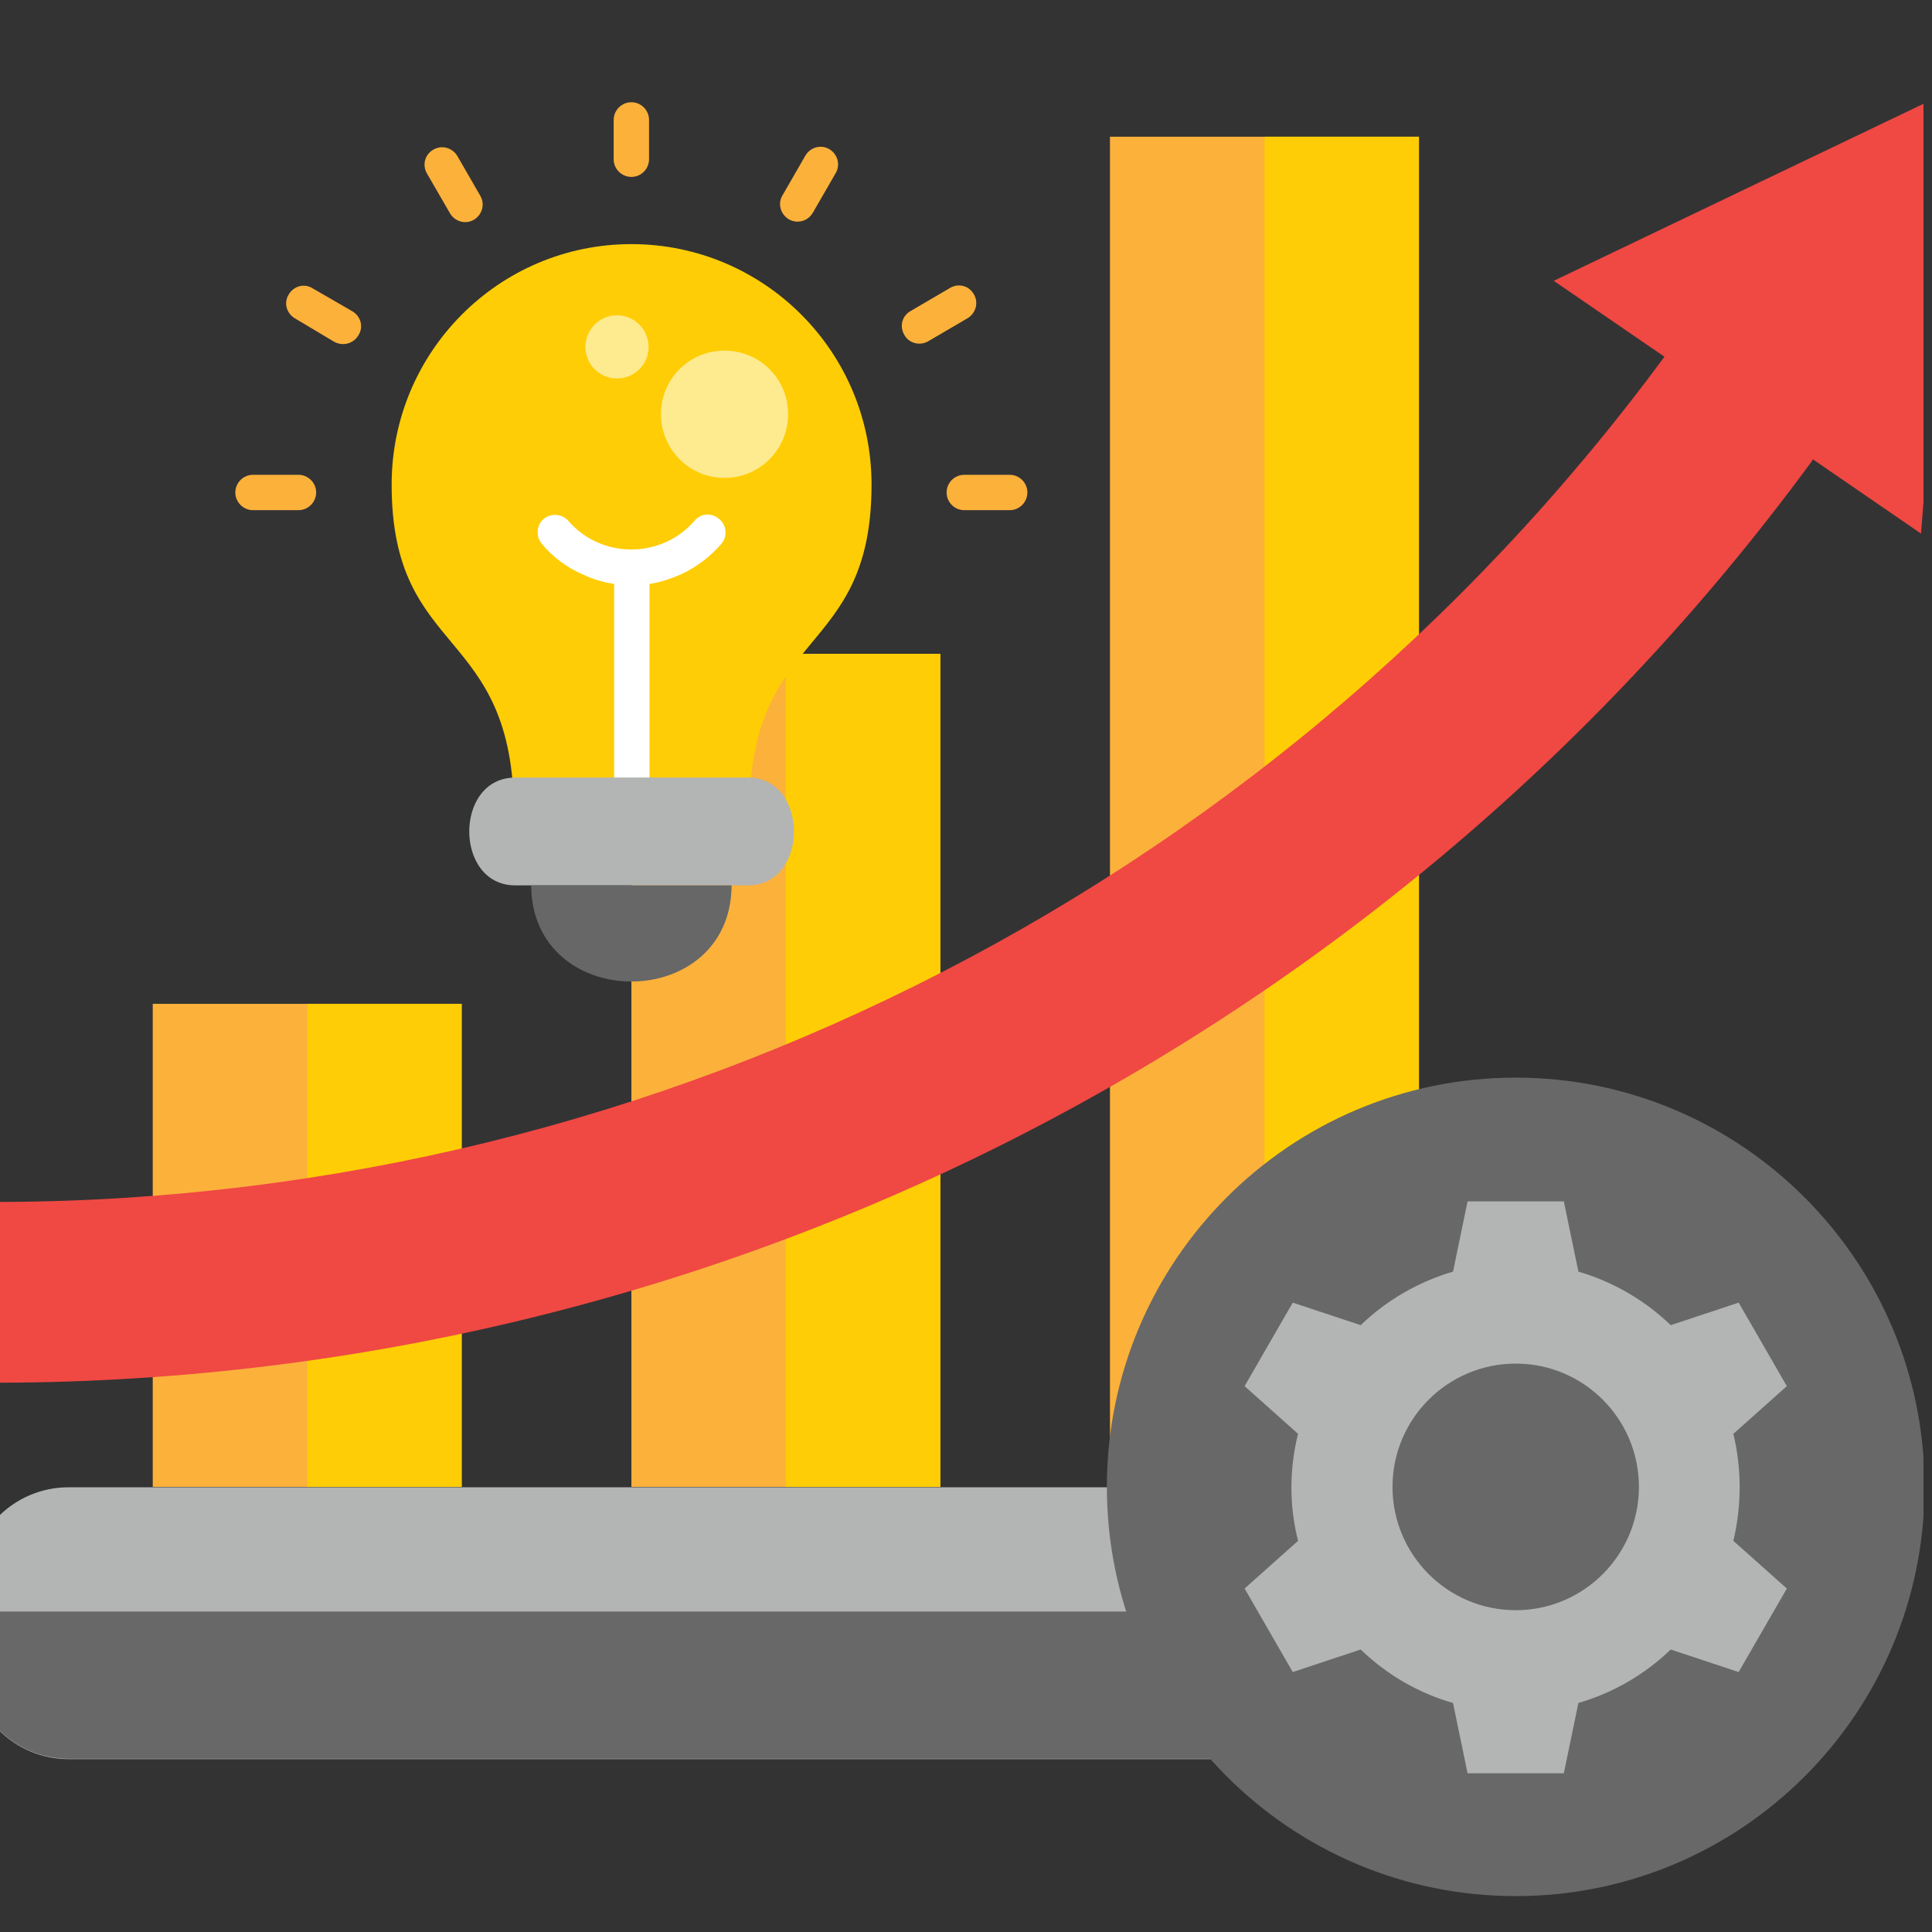
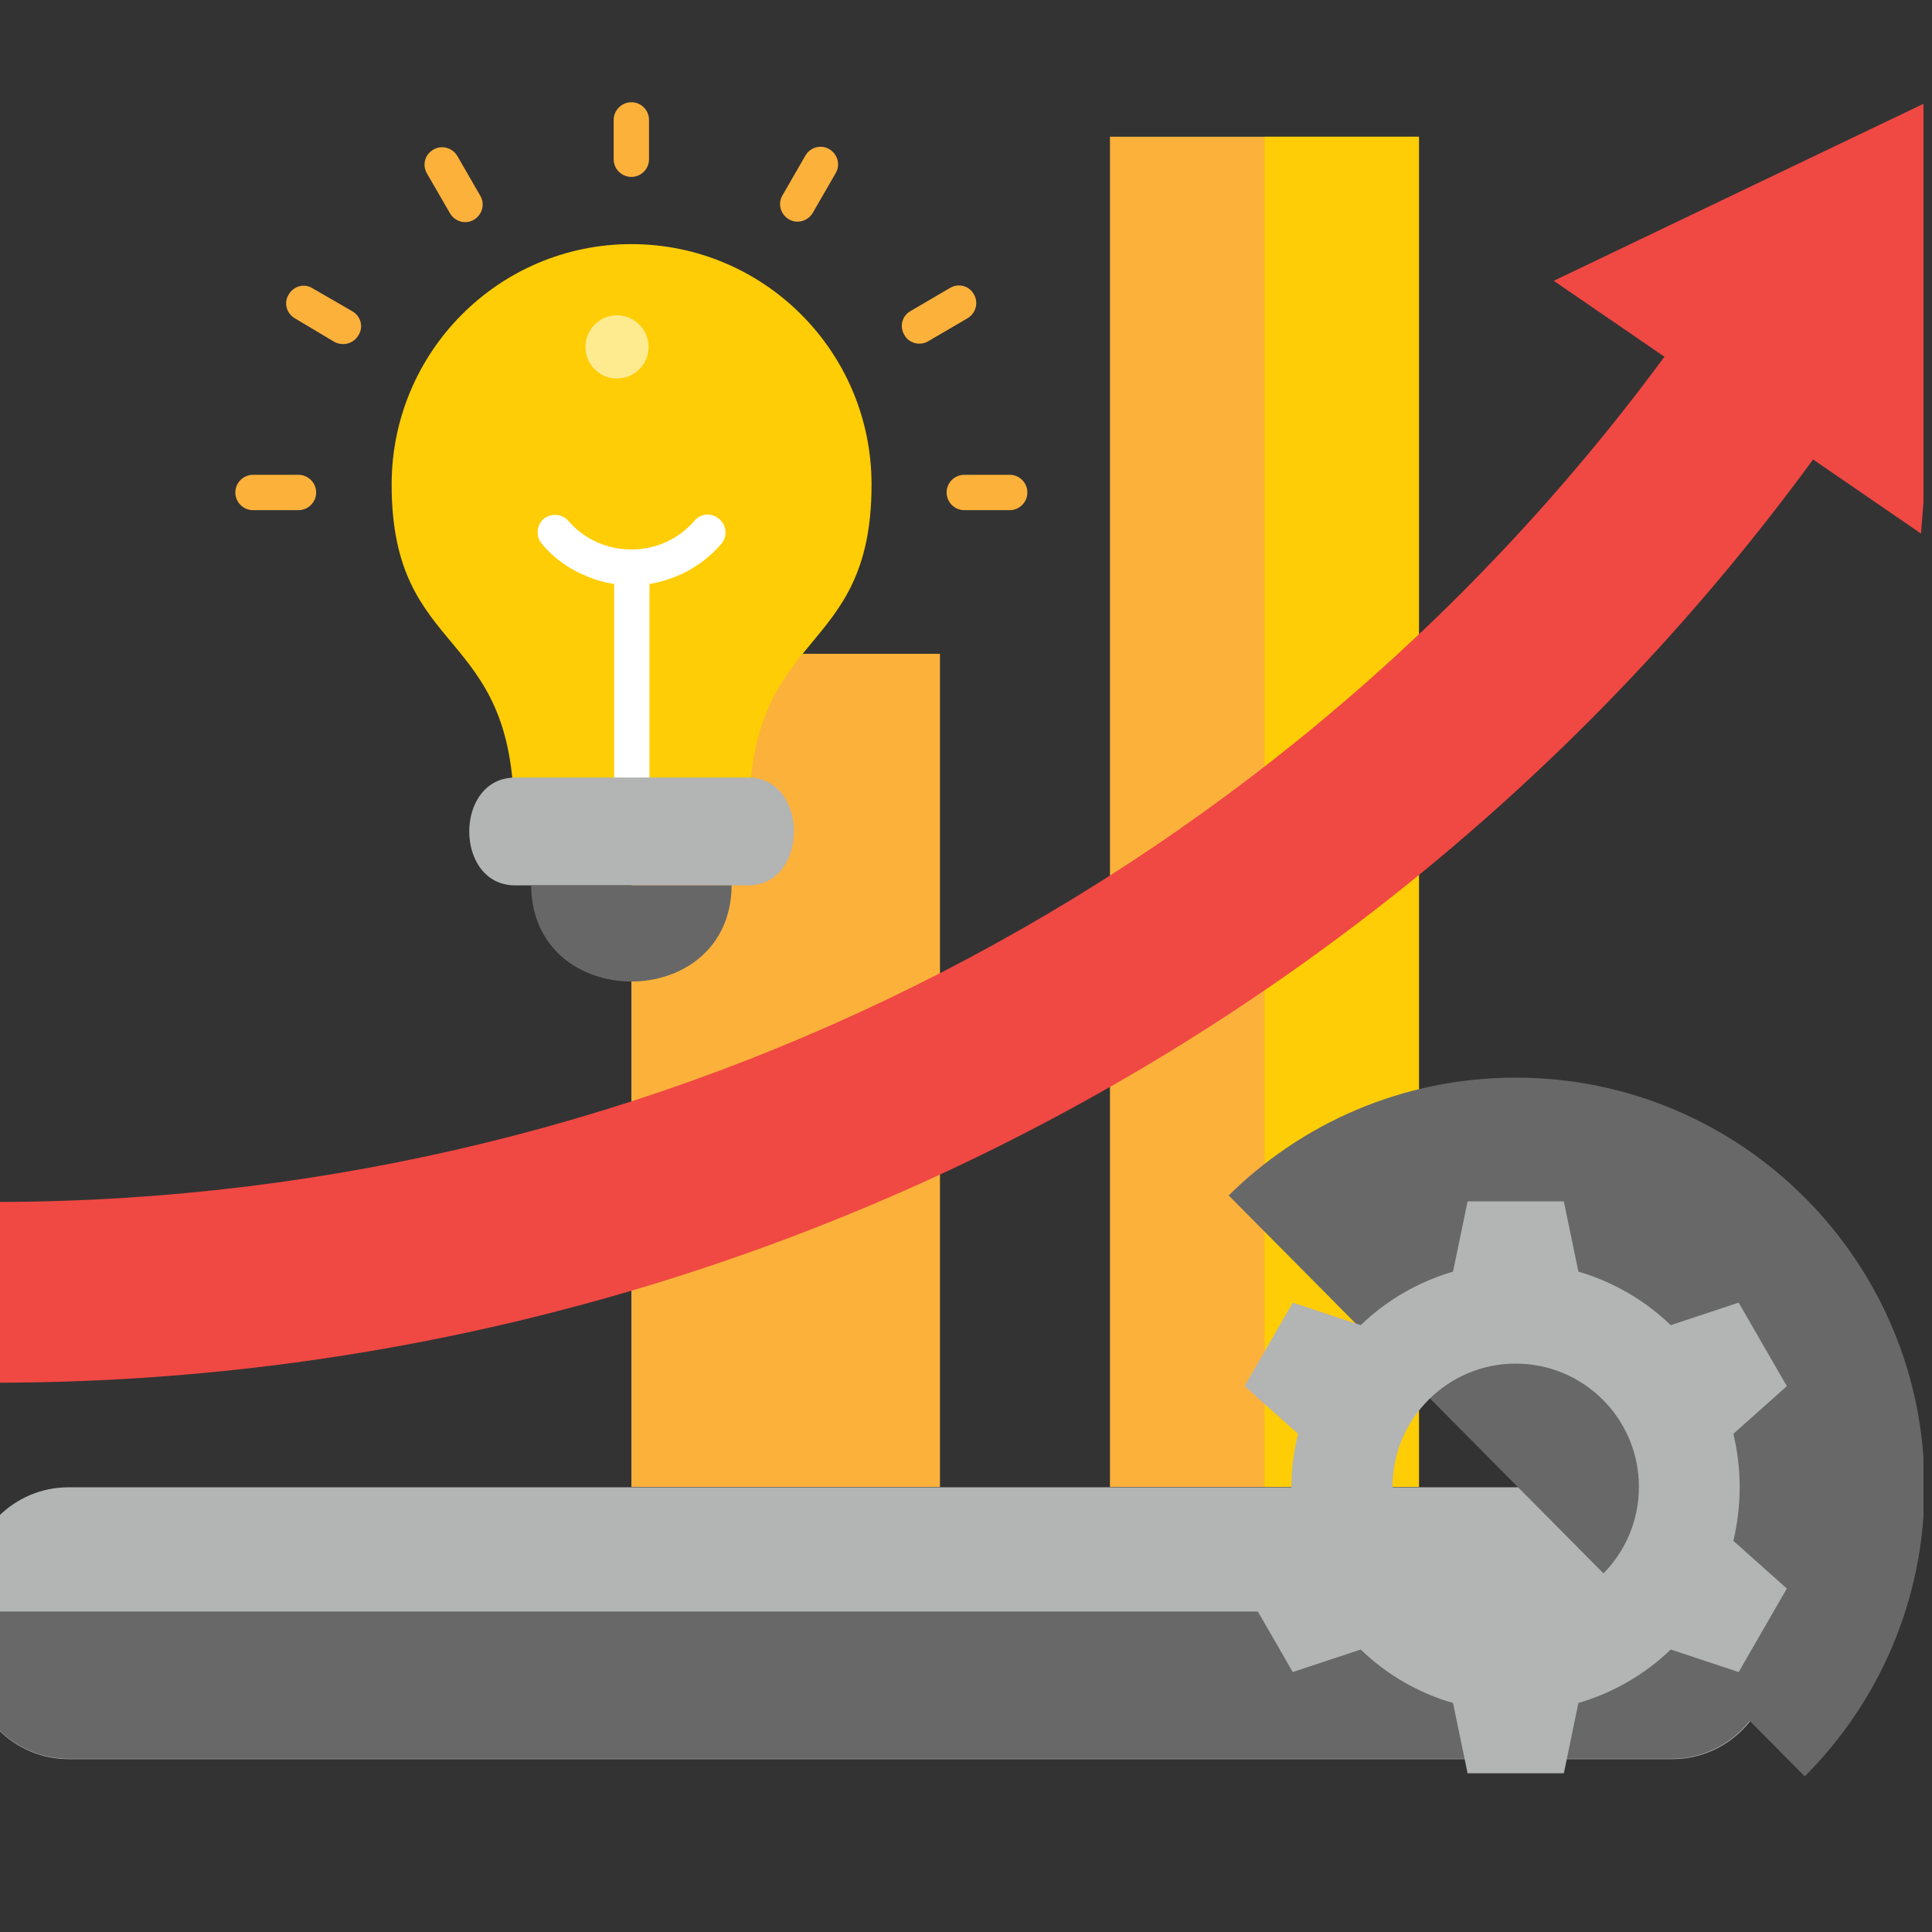
<svg xmlns="http://www.w3.org/2000/svg" width="150" zoomAndPan="magnify" viewBox="0 0 112.5 112.5" height="150" preserveAspectRatio="xMidYMid meet" version="1.0">
  <rect x="0" y="0" width="112.5" height="112.5" fill="#333333" stroke="none" />
  <defs>
    <clipPath id="b7844a6ceb">
      <path d="M 0 5.129 L 112.004 5.129 L 112.004 81 L 0 81 Z M 0 5.129 " clip-rule="nonzero" />
    </clipPath>
    <clipPath id="53048bd442">
      <path d="M 13 5.129 L 60 5.129 L 60 30 L 13 30 Z M 13 5.129 " clip-rule="nonzero" />
    </clipPath>
    <clipPath id="39b15ed495">
-       <path d="M 64 62 L 112.004 62 L 112.004 110.41 L 64 110.41 Z M 64 62 " clip-rule="nonzero" />
+       <path d="M 64 62 L 112.004 62 L 112.004 110.41 Z M 64 62 " clip-rule="nonzero" />
    </clipPath>
  </defs>
  <path fill="#b3b4b4" d="M 3.984 86.605 L 97.387 86.605 C 100.551 86.605 103.145 89.207 103.145 92.371 L 103.145 96.668 C 103.145 99.836 100.551 102.434 97.387 102.434 L 3.984 102.434 C 0.824 102.434 -1.773 99.836 -1.773 96.668 L -1.773 92.371 C -1.773 89.18 0.824 86.605 3.984 86.605 Z M 3.984 86.605 " fill-opacity="1" fill-rule="evenodd" />
  <path fill="#686868" d="M 103.121 93.84 L 103.121 96.645 C 103.121 99.809 100.523 102.41 97.359 102.41 L 3.984 102.41 C 0.824 102.41 -1.773 99.809 -1.773 96.645 L -1.773 93.84 Z M 103.121 93.84 " fill-opacity="1" fill-rule="evenodd" />
  <path fill="#fcb13b" d="M 36.766 38.07 L 54.734 38.07 L 54.734 86.582 L 36.766 86.582 Z M 36.766 38.07 " fill-opacity="1" fill-rule="evenodd" />
-   <path fill="#fcb13b" d="M 8.895 58.453 L 26.867 58.453 L 26.867 86.582 L 8.895 86.582 Z M 8.895 58.453 " fill-opacity="1" fill-rule="evenodd" />
  <path fill="#fcb13b" d="M 64.633 7.961 L 82.605 7.961 L 82.605 86.582 L 64.633 86.582 Z M 64.633 7.961 " fill-opacity="1" fill-rule="evenodd" />
  <path fill="#ffcd05" d="M 73.633 7.961 L 82.629 7.961 L 82.629 86.582 L 73.633 86.582 Z M 73.633 7.961 " fill-opacity="1" fill-rule="evenodd" />
-   <path fill="#ffcd05" d="M 45.762 38.07 L 54.762 38.07 L 54.762 86.582 L 45.762 86.582 Z M 45.762 38.07 " fill-opacity="1" fill-rule="evenodd" />
-   <path fill="#ffcd05" d="M 17.895 58.453 L 26.891 58.453 L 26.891 86.582 L 17.895 86.582 Z M 17.895 58.453 " fill-opacity="1" fill-rule="evenodd" />
  <g clip-path="url(#b7844a6ceb)">
    <path fill="#f04843" d="M 96.898 20.801 L 96.926 20.777 L 90.473 16.352 L 102.195 10.738 L 113.918 5.129 L 112.891 18.102 L 111.859 31.07 L 105.562 26.746 C 105.512 26.852 105.434 26.953 105.355 27.055 C 92.785 44.145 76.434 57.68 57.922 66.867 C 39.645 75.926 19.23 80.738 -1.773 80.508 L -1.773 69.98 C 17.559 70.215 36.379 65.789 53.242 57.422 C 70.262 48.984 85.305 36.527 96.898 20.801 Z M 96.898 20.801 " fill-opacity="1" fill-rule="nonzero" />
  </g>
  <g clip-path="url(#53048bd442)">
    <path fill="#fcb13b" d="M 58.797 27.648 C 59.363 27.648 59.824 28.113 59.824 28.676 C 59.824 29.242 59.363 29.707 58.797 29.707 L 56.148 29.707 C 55.582 29.707 55.121 29.242 55.121 28.676 C 55.121 28.113 55.582 27.648 56.148 27.648 Z M 14.73 29.707 C 14.168 29.707 13.703 29.242 13.703 28.676 C 13.703 28.113 14.168 27.648 14.73 27.648 L 17.379 27.648 C 17.945 27.648 18.41 28.113 18.41 28.676 C 18.41 29.242 17.945 29.707 17.379 29.707 Z M 17.176 18.539 C 16.688 18.254 16.504 17.637 16.812 17.148 C 17.098 16.66 17.715 16.48 18.203 16.789 L 20.516 18.125 C 21.004 18.41 21.184 19.027 20.875 19.516 C 20.594 20.004 19.977 20.184 19.461 19.902 Z M 24.859 10.098 C 24.578 9.609 24.734 8.988 25.246 8.707 C 25.734 8.426 26.352 8.605 26.637 9.094 L 27.973 11.41 C 28.254 11.898 28.074 12.516 27.586 12.801 C 27.098 13.082 26.48 12.902 26.199 12.414 Z M 35.734 6.984 C 35.734 6.418 36.199 5.953 36.766 5.953 C 37.332 5.953 37.793 6.418 37.793 6.984 L 37.793 9.273 C 37.793 9.84 37.332 10.301 36.766 10.301 C 36.199 10.301 35.734 9.84 35.734 9.273 Z M 46.895 9.066 C 47.176 8.578 47.793 8.398 48.281 8.68 C 48.77 8.965 48.949 9.582 48.668 10.07 L 47.332 12.387 C 47.047 12.875 46.43 13.055 45.941 12.773 C 45.453 12.488 45.273 11.871 45.559 11.383 Z M 55.328 16.762 C 55.816 16.48 56.434 16.633 56.715 17.148 C 56.996 17.637 56.816 18.254 56.328 18.539 L 54.043 19.875 C 53.551 20.16 52.91 19.98 52.652 19.488 C 52.371 19 52.523 18.383 53.039 18.102 Z M 55.328 16.762 " fill-opacity="1" fill-rule="nonzero" />
  </g>
  <path fill="#ffcd05" d="M 36.766 14.215 C 44.477 14.215 50.75 20.469 50.75 28.215 C 50.75 38.43 43.629 36.422 43.629 47.414 L 29.926 47.414 C 29.926 36.348 22.805 38.43 22.805 28.215 C 22.805 20.492 29.051 14.215 36.766 14.215 Z M 36.766 14.215 " fill-opacity="1" fill-rule="evenodd" />
-   <path fill="#feeb90" d="M 42.188 20.418 C 44.246 20.418 45.891 22.062 45.891 24.121 C 45.891 26.156 44.246 27.828 42.188 27.828 C 40.133 27.828 38.488 26.156 38.488 24.121 C 38.488 22.062 40.133 20.418 42.188 20.418 Z M 42.188 20.418 " fill-opacity="1" fill-rule="evenodd" />
  <path fill="#feeb90" d="M 35.918 18.359 C 36.945 18.359 37.766 19.18 37.766 20.211 C 37.766 21.215 36.945 22.039 35.918 22.039 C 34.914 22.039 34.09 21.215 34.09 20.211 C 34.09 19.18 34.914 18.359 35.918 18.359 Z M 35.918 18.359 " fill-opacity="1" fill-rule="evenodd" />
  <path fill="#ffffff" d="M 31.547 31.664 C 31.188 31.227 31.238 30.582 31.648 30.223 C 32.086 29.863 32.727 29.914 33.09 30.324 C 33.551 30.863 34.117 31.277 34.734 31.559 C 35.352 31.844 36.043 31.996 36.766 31.996 C 37.484 31.996 38.152 31.844 38.797 31.559 C 39.414 31.277 39.977 30.863 40.441 30.324 C 40.801 29.887 41.445 29.836 41.879 30.223 C 42.316 30.582 42.371 31.227 42.008 31.664 C 41.34 32.434 40.543 33.027 39.668 33.438 C 39.078 33.695 38.461 33.902 37.82 34.004 L 37.82 45.25 C 37.82 45.816 37.355 46.281 36.789 46.281 C 36.227 46.281 35.762 45.816 35.762 45.25 L 35.762 34.004 C 35.121 33.902 34.504 33.723 33.91 33.438 C 33.012 33.051 32.188 32.434 31.547 31.664 Z M 31.547 31.664 " fill-opacity="1" fill-rule="nonzero" />
  <g clip-path="url(#39b15ed495)">
    <path fill="#686868" d="M 88.262 62.75 C 101.398 62.75 112.066 73.43 112.066 86.582 C 112.066 99.758 101.398 110.41 88.262 110.41 C 75.098 110.41 64.453 99.73 64.453 86.582 C 64.453 73.43 75.098 62.75 88.262 62.75 Z M 88.262 62.75 " fill-opacity="1" fill-rule="evenodd" />
  </g>
  <path fill="#b3b4b4" d="M 91.91 74.047 C 93.941 74.641 95.793 75.723 97.285 77.164 L 101.242 75.852 L 104.047 80.715 L 100.934 83.492 C 101.422 85.527 101.422 87.664 100.934 89.723 L 104.047 92.5 L 101.242 97.363 L 97.285 96.051 C 95.793 97.492 93.941 98.574 91.91 99.164 L 91.062 103.258 C 89.184 103.258 87.336 103.258 85.457 103.258 L 84.609 99.164 C 82.551 98.574 80.727 97.492 79.234 96.051 L 75.277 97.363 L 72.473 92.5 L 75.586 89.723 C 75.07 87.688 75.07 85.551 75.586 83.492 L 72.473 80.715 L 75.277 75.852 L 79.234 77.164 C 80.727 75.723 82.578 74.641 84.609 74.047 L 85.457 69.957 C 87.336 69.957 89.184 69.957 91.062 69.957 Z M 88.262 79.402 C 92.219 79.402 95.434 82.617 95.434 86.582 C 95.434 90.543 92.219 93.762 88.262 93.762 C 84.301 93.762 81.086 90.543 81.086 86.582 C 81.086 82.617 84.301 79.402 88.262 79.402 Z M 88.262 79.402 " fill-opacity="1" fill-rule="evenodd" />
  <path fill="#b3b4b4" d="M 30.004 45.277 L 43.551 45.277 C 47.125 45.277 47.125 51.555 43.551 51.555 L 30.004 51.555 C 26.43 51.555 26.43 45.277 30.004 45.277 Z M 30.004 45.277 " fill-opacity="1" fill-rule="evenodd" />
  <path fill="#666766" d="M 42.602 51.555 C 42.551 59.02 30.98 59.02 30.93 51.555 Z M 42.602 51.555 " fill-opacity="1" fill-rule="evenodd" />
</svg>